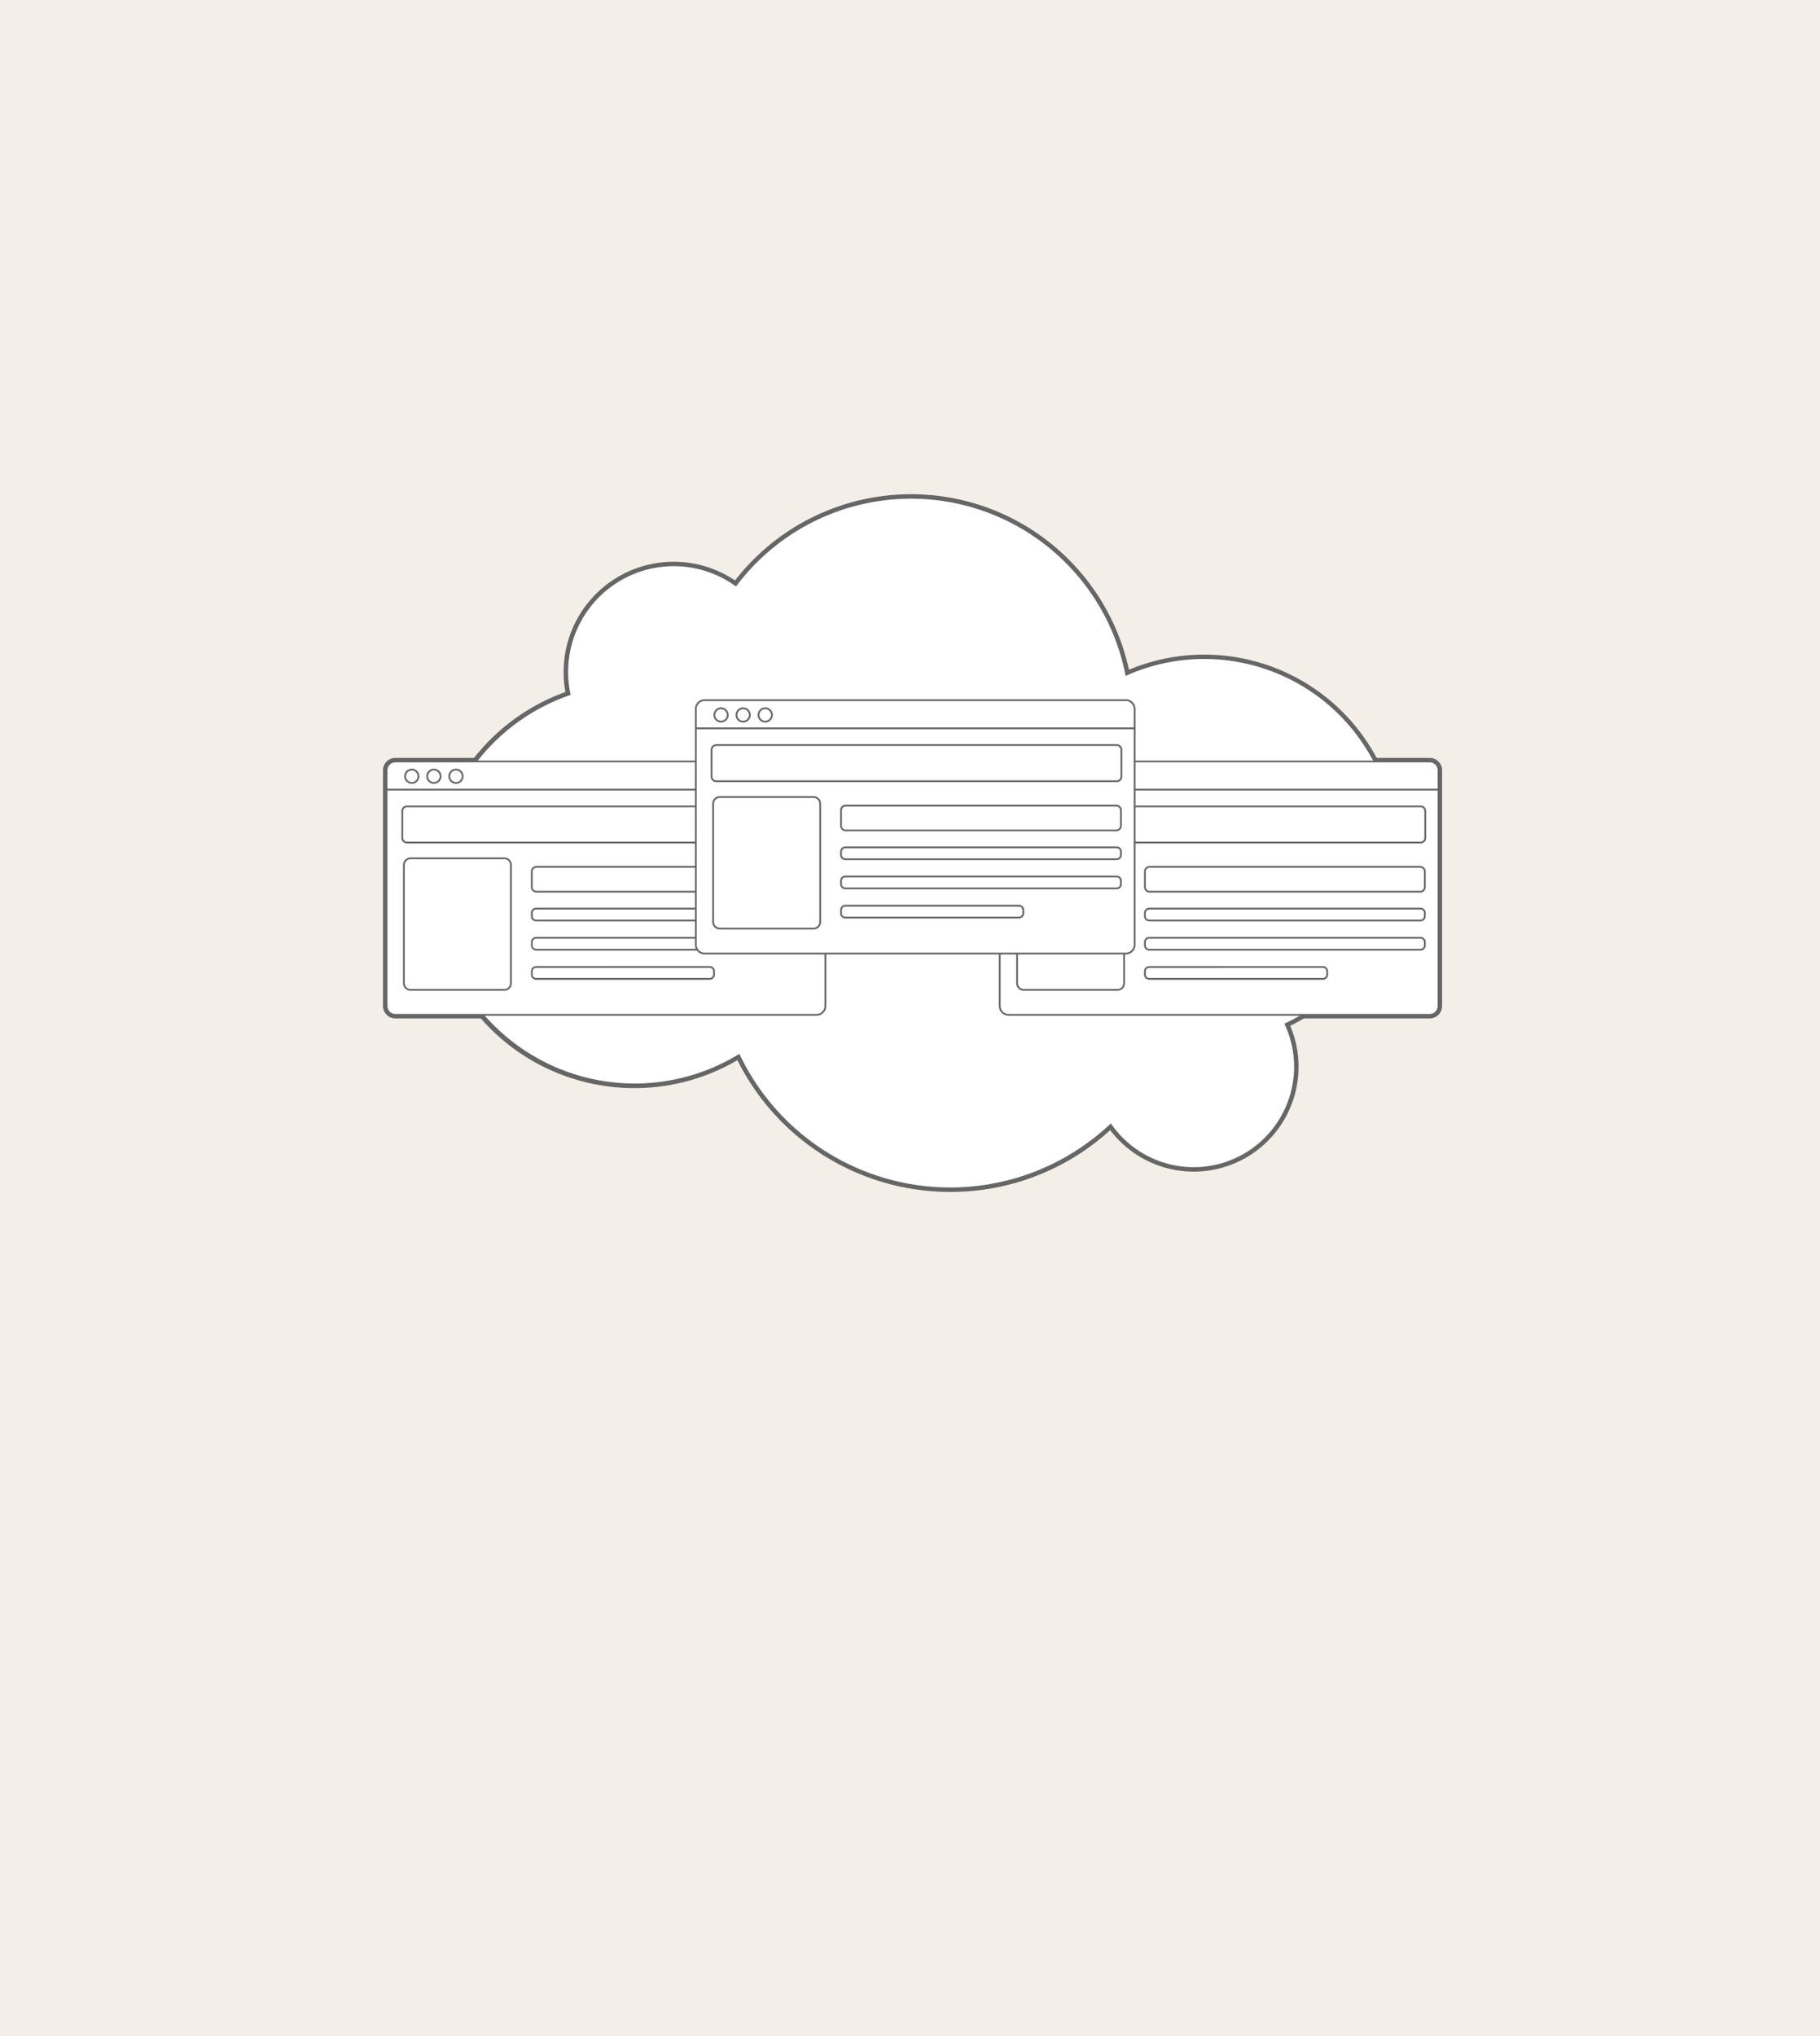
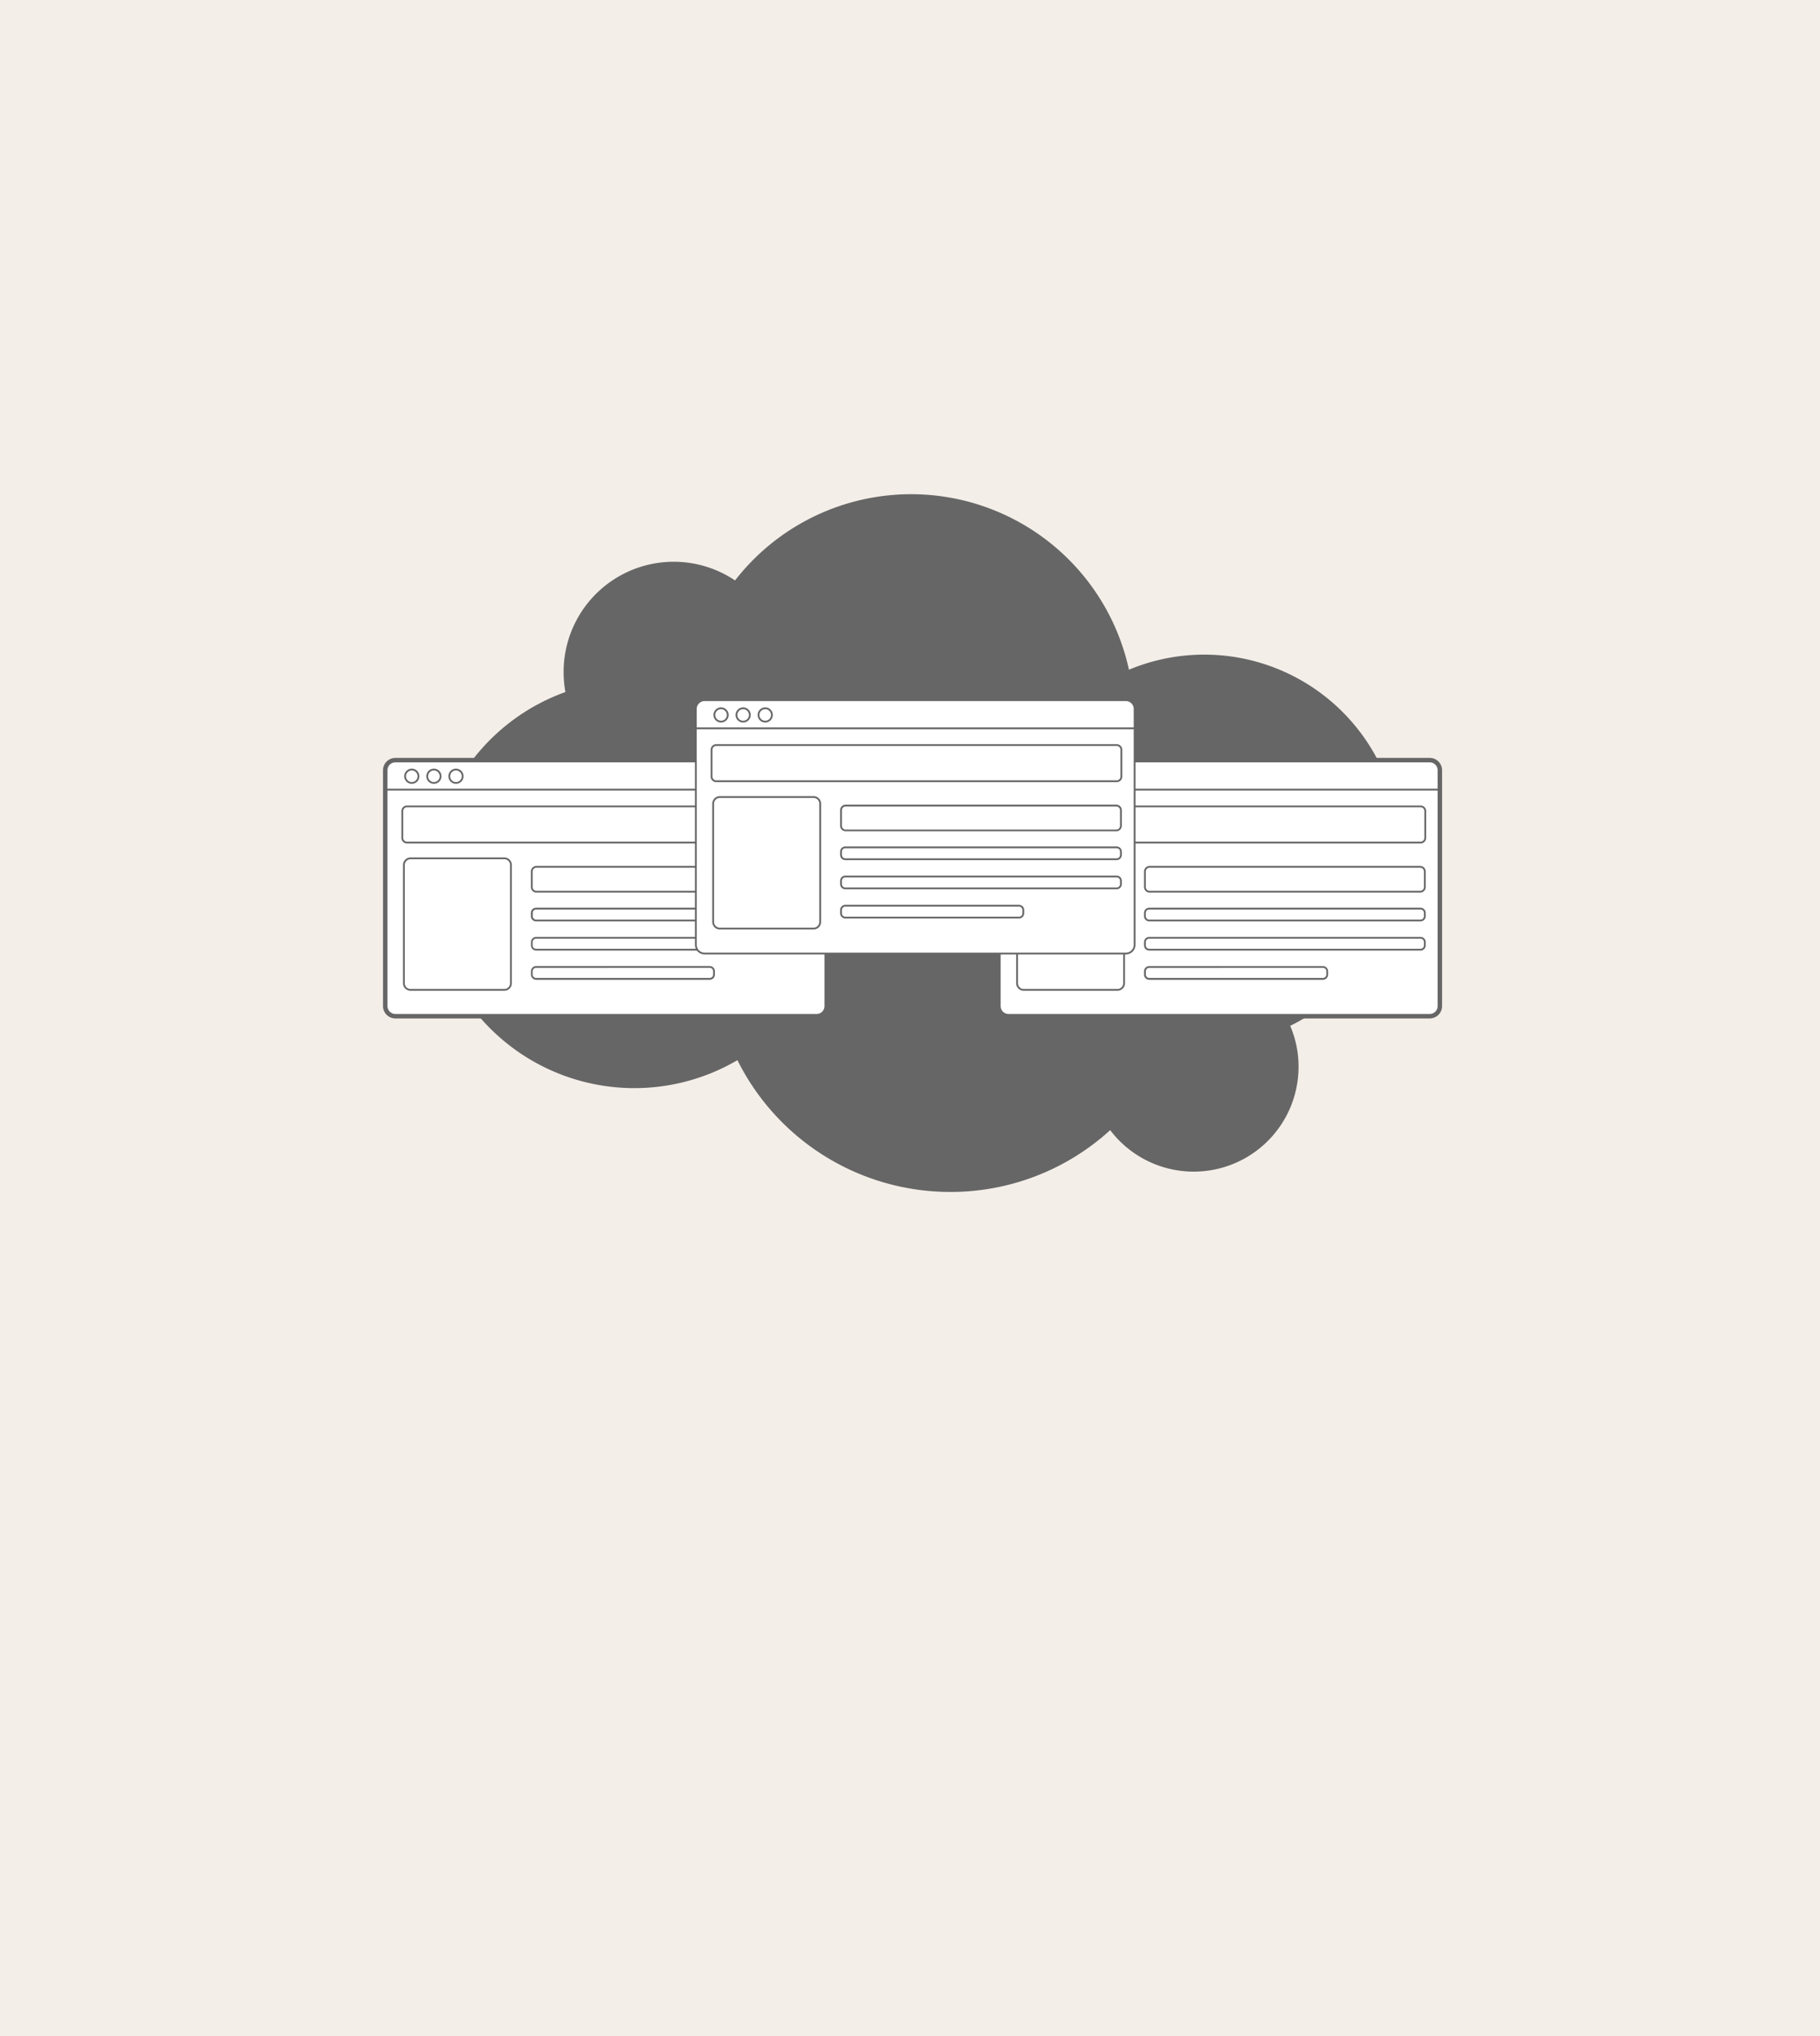
<svg xmlns="http://www.w3.org/2000/svg" viewBox="0 0 1018.04 1138.6">
  <defs>
    <style>.cls-1{fill:#f4eee8;}.cls-2{fill:#666;}.cls-3{fill:#fff;}</style>
  </defs>
  <g id="Layer_1" data-name="Layer 1">
    <g id="Background">
      <rect class="cls-1" width="1018.04" height="1138.6" />
    </g>
  </g>
  <g id="Layer_2" data-name="Layer 2">
    <path class="cls-2" d="M781,475.42a107.38,107.38,0,0,0-151-98.13,122.71,122.71,0,0,0-218.45-50,59.59,59.59,0,0,0-93,61A112.11,112.11,0,1,0,413.34,590a131,131,0,0,0,207.94,39,56.64,56.64,0,0,0,97.81-56.29A107.37,107.37,0,0,0,781,475.42Z" />
    <path class="cls-2" d="M531.56,666.56a133,133,0,0,1-119.07-73.69A114.11,114.11,0,1,1,316.27,387a62.72,62.72,0,0,1-1-11.26,61.58,61.58,0,0,1,95.89-51.15,124.7,124.7,0,0,1,220.33,49.93A109.38,109.38,0,0,1,783,475.42a109.87,109.87,0,0,1-61.3,98.25,58.1,58.1,0,0,1,4.66,22.9A58.64,58.64,0,0,1,621,632,132.45,132.45,0,0,1,531.56,666.56ZM414.18,587.18l1,2a129,129,0,0,0,204.77,38.36l1.68-1.59,1.33,1.9a54.64,54.64,0,0,0,99.44-31.28,54.1,54.1,0,0,0-5.09-23l-.84-1.81,1.81-.85A105.39,105.39,0,0,0,673.62,370a104.54,104.54,0,0,0-42.8,9.09l-2.3,1-.48-2.47a120.71,120.71,0,0,0-214.89-49.18L412,330.05l-1.58-1.14a57.58,57.58,0,0,0-91.15,46.79,57.92,57.92,0,0,0,1.29,12.15l.37,1.74-1.67.58a110.1,110.1,0,1,0,93.06,198.16Z" />
    <rect class="cls-2" x="216.24" y="425.84" width="245.44" height="141.68" rx="4.89" />
    <path class="cls-2" d="M456.79,569.53H221.13a6.91,6.91,0,0,1-6.89-6.9V430.74a6.91,6.91,0,0,1,6.89-6.9H456.79a6.91,6.91,0,0,1,6.89,6.9V562.63A6.91,6.91,0,0,1,456.79,569.53ZM221.13,427.84a2.9,2.9,0,0,0-2.89,2.9V562.63a2.9,2.9,0,0,0,2.89,2.9H456.79a2.9,2.9,0,0,0,2.89-2.9V430.74a2.9,2.9,0,0,0-2.89-2.9Z" />
    <rect class="cls-2" x="216.51" y="439.59" width="245.08" height="4" />
-     <circle class="cls-2" cx="230.35" cy="434.11" r="3.73" />
    <path class="cls-2" d="M230.35,439.84a5.74,5.74,0,1,1,5.73-5.73A5.74,5.74,0,0,1,230.35,439.84Zm0-7.47a1.74,1.74,0,1,0,1.73,1.74A1.73,1.73,0,0,0,230.35,432.37Z" />
    <circle class="cls-2" cx="242.7" cy="434.11" r="3.73" />
    <path class="cls-2" d="M242.7,439.84a5.74,5.74,0,1,1,5.74-5.73A5.74,5.74,0,0,1,242.7,439.84Zm0-7.47a1.74,1.74,0,1,0,1.74,1.74A1.74,1.74,0,0,0,242.7,432.37Z" />
    <circle class="cls-2" cx="255.06" cy="434.11" r="3.73" />
    <path class="cls-2" d="M255.06,439.84a5.74,5.74,0,1,1,5.73-5.73A5.74,5.74,0,0,1,255.06,439.84Zm0-7.47a1.74,1.74,0,1,0,1.73,1.74A1.74,1.74,0,0,0,255.06,432.37Z" />
    <rect class="cls-2" x="225.08" y="450.94" width="229.19" height="20.24" rx="2.62" />
    <path class="cls-2" d="M451.65,473.18h-224a4.63,4.63,0,0,1-4.61-4.62v-15a4.62,4.62,0,0,1,4.61-4.61h224a4.62,4.62,0,0,1,4.61,4.61v15A4.63,4.63,0,0,1,451.65,473.18Zm-224-20.24a.61.61,0,0,0-.61.61v15a.61.61,0,0,0,.61.62h224a.61.61,0,0,0,.61-.62v-15a.61.61,0,0,0-.61-.61Z" />
    <rect class="cls-2" x="297.45" y="484.74" width="156.56" height="13.93" rx="2.62" />
    <path class="cls-2" d="M451.39,500.67H300.07a4.62,4.62,0,0,1-4.62-4.62v-8.7a4.62,4.62,0,0,1,4.62-4.61H451.39a4.62,4.62,0,0,1,4.62,4.61v8.7A4.62,4.62,0,0,1,451.39,500.67ZM300.07,486.74a.61.61,0,0,0-.62.61v8.7a.62.62,0,0,0,.62.62H451.39a.62.62,0,0,0,.62-.62v-8.7a.61.61,0,0,0-.62-.61Z" />
    <rect class="cls-2" x="297.45" y="508.12" width="156.56" height="6.64" rx="2.39" />
    <path class="cls-2" d="M451.62,516.76H299.84a4.4,4.4,0,0,1-4.39-4.39V510.5a4.39,4.39,0,0,1,4.39-4.38H451.62A4.39,4.39,0,0,1,456,510.5v1.87A4.4,4.4,0,0,1,451.62,516.76Zm-151.78-6.64a.39.39,0,0,0-.39.38v1.87a.4.4,0,0,0,.39.39H451.62a.39.39,0,0,0,.39-.39V510.5a.38.38,0,0,0-.39-.38Z" />
    <rect class="cls-2" x="297.45" y="524.44" width="156.56" height="6.64" rx="2.39" />
    <path class="cls-2" d="M451.62,533.08H299.84a4.39,4.39,0,0,1-4.39-4.38v-1.87a4.4,4.4,0,0,1,4.39-4.39H451.62a4.4,4.4,0,0,1,4.39,4.39v1.87A4.39,4.39,0,0,1,451.62,533.08Zm-151.78-6.64a.4.4,0,0,0-.39.39v1.87a.39.39,0,0,0,.39.38H451.62a.38.38,0,0,0,.39-.38v-1.87a.39.39,0,0,0-.39-.39Z" />
    <rect class="cls-2" x="297.45" y="540.77" width="101.94" height="6.64" rx="2.39" />
    <path class="cls-2" d="M397,549.41H299.84a4.39,4.39,0,0,1-4.39-4.38v-1.87a4.4,4.4,0,0,1,4.39-4.39H397a4.4,4.4,0,0,1,4.39,4.39V545A4.39,4.39,0,0,1,397,549.41Zm-97.16-6.64a.4.4,0,0,0-.39.39V545a.39.39,0,0,0,.39.38H397a.38.38,0,0,0,.39-.38v-1.87a.39.39,0,0,0-.39-.39Z" />
    <rect class="cls-2" x="225.93" y="480.01" width="59.86" height="73.55" rx="3.69" />
    <path class="cls-2" d="M282.11,555.56H229.62a5.69,5.69,0,0,1-5.69-5.69V483.7a5.69,5.69,0,0,1,5.69-5.69h52.49a5.7,5.7,0,0,1,5.69,5.69v66.17A5.7,5.7,0,0,1,282.11,555.56ZM229.62,482a1.69,1.69,0,0,0-1.69,1.69v66.17a1.69,1.69,0,0,0,1.69,1.69h52.49a1.69,1.69,0,0,0,1.69-1.69V483.7a1.69,1.69,0,0,0-1.69-1.69Z" />
    <rect class="cls-2" x="559.22" y="425.84" width="245.44" height="141.68" rx="4.89" />
    <path class="cls-2" d="M799.76,569.53H564.11a6.91,6.91,0,0,1-6.89-6.9V430.74a6.91,6.91,0,0,1,6.89-6.9H799.76a6.91,6.91,0,0,1,6.89,6.9V562.63A6.91,6.91,0,0,1,799.76,569.53ZM564.11,427.84a2.89,2.89,0,0,0-2.89,2.9V562.63a2.89,2.89,0,0,0,2.89,2.9H799.76a2.89,2.89,0,0,0,2.89-2.9V430.74a2.89,2.89,0,0,0-2.89-2.9Z" />
    <rect class="cls-2" x="559.49" y="439.59" width="245.08" height="4" />
    <circle class="cls-2" cx="573.33" cy="434.11" r="3.73" />
    <path class="cls-2" d="M573.33,439.84a5.74,5.74,0,1,1,5.73-5.73A5.74,5.74,0,0,1,573.33,439.84Zm0-7.47a1.74,1.74,0,1,0,1.73,1.74A1.74,1.74,0,0,0,573.33,432.37Z" />
    <circle class="cls-2" cx="585.68" cy="434.11" r="3.73" />
    <path class="cls-2" d="M585.68,439.84a5.74,5.74,0,1,1,5.73-5.73A5.74,5.74,0,0,1,585.68,439.84Zm0-7.47a1.74,1.74,0,1,0,1.73,1.74A1.73,1.73,0,0,0,585.68,432.37Z" />
    <circle class="cls-2" cx="598.03" cy="434.11" r="3.73" />
    <path class="cls-2" d="M598,439.84a5.74,5.74,0,1,1,5.74-5.73A5.74,5.74,0,0,1,598,439.84Zm0-7.47a1.74,1.74,0,1,0,1.74,1.74A1.74,1.74,0,0,0,598,432.37Z" />
    <rect class="cls-2" x="568.05" y="450.94" width="229.19" height="20.24" rx="2.62" />
    <path class="cls-2" d="M794.62,473.18h-224a4.63,4.63,0,0,1-4.62-4.62v-15a4.62,4.62,0,0,1,4.62-4.61h224a4.62,4.62,0,0,1,4.62,4.61v15A4.63,4.63,0,0,1,794.62,473.18Zm-224-20.24a.61.61,0,0,0-.62.61v15a.62.62,0,0,0,.62.62h224a.62.62,0,0,0,.62-.62v-15a.61.61,0,0,0-.62-.61Z" />
    <rect class="cls-2" x="640.43" y="484.74" width="156.56" height="13.93" rx="2.62" />
    <path class="cls-2" d="M794.37,500.67H643.05a4.62,4.62,0,0,1-4.62-4.62v-8.7a4.62,4.62,0,0,1,4.62-4.61H794.37a4.63,4.63,0,0,1,4.62,4.61v8.7A4.63,4.63,0,0,1,794.37,500.67ZM643.05,486.74a.61.61,0,0,0-.62.61v8.7a.62.62,0,0,0,.62.62H794.37a.62.62,0,0,0,.62-.62v-8.7a.61.61,0,0,0-.62-.61Z" />
    <rect class="cls-2" x="640.43" y="508.12" width="156.56" height="6.64" rx="2.39" />
    <path class="cls-2" d="M794.6,516.76H642.81a4.39,4.39,0,0,1-4.38-4.39V510.5a4.39,4.39,0,0,1,4.38-4.38H794.6A4.39,4.39,0,0,1,799,510.5v1.87A4.4,4.4,0,0,1,794.6,516.76Zm-151.79-6.64a.38.38,0,0,0-.38.38v1.87a.39.39,0,0,0,.38.39H794.6a.4.4,0,0,0,.39-.39V510.5a.39.39,0,0,0-.39-.38Z" />
    <rect class="cls-2" x="640.43" y="524.44" width="156.56" height="6.64" rx="2.39" />
-     <path class="cls-2" d="M794.6,533.08H642.81a4.39,4.39,0,0,1-4.38-4.38v-1.87a4.39,4.39,0,0,1,4.38-4.39H794.6a4.4,4.4,0,0,1,4.39,4.39v1.87A4.39,4.39,0,0,1,794.6,533.08Zm-151.79-6.64a.39.39,0,0,0-.38.39v1.87a.38.38,0,0,0,.38.38H794.6a.39.39,0,0,0,.39-.38v-1.87a.4.4,0,0,0-.39-.39Z" />
    <rect class="cls-2" x="640.43" y="540.77" width="101.94" height="6.64" rx="2.39" />
    <path class="cls-2" d="M740,549.41H642.81a4.39,4.39,0,0,1-4.38-4.38v-1.87a4.39,4.39,0,0,1,4.38-4.39H740a4.4,4.4,0,0,1,4.39,4.39V545A4.39,4.39,0,0,1,740,549.41Zm-97.17-6.64a.39.39,0,0,0-.38.39V545a.38.38,0,0,0,.38.38H740a.39.39,0,0,0,.39-.38v-1.87a.4.4,0,0,0-.39-.39Z" />
    <rect class="cls-2" x="568.91" y="480.01" width="59.86" height="73.55" rx="3.69" />
    <path class="cls-2" d="M625.08,555.56H572.59a5.69,5.69,0,0,1-5.68-5.69V483.7a5.69,5.69,0,0,1,5.68-5.69h52.49a5.69,5.69,0,0,1,5.69,5.69v66.17A5.69,5.69,0,0,1,625.08,555.56ZM572.59,482a1.69,1.69,0,0,0-1.68,1.69v66.17a1.69,1.69,0,0,0,1.68,1.69h52.49a1.69,1.69,0,0,0,1.69-1.69V483.7a1.69,1.69,0,0,0-1.69-1.69Z" />
    <rect class="cls-2" x="389.23" y="391.56" width="245.44" height="141.68" rx="4.89" />
    <path class="cls-2" d="M629.77,535.24H394.12a6.9,6.9,0,0,1-6.89-6.89V396.45a6.9,6.9,0,0,1,6.89-6.89H629.77a6.9,6.9,0,0,1,6.89,6.89v131.9A6.9,6.9,0,0,1,629.77,535.24ZM394.12,393.56a2.89,2.89,0,0,0-2.89,2.89v131.9a2.89,2.89,0,0,0,2.89,2.89H629.77a2.89,2.89,0,0,0,2.89-2.89V396.45a2.89,2.89,0,0,0-2.89-2.89Z" />
    <rect class="cls-2" x="389.5" y="405.31" width="245.08" height="4" />
    <circle class="cls-2" cx="403.34" cy="399.82" r="3.73" />
-     <path class="cls-2" d="M403.34,405.56a5.74,5.74,0,1,1,5.73-5.74A5.75,5.75,0,0,1,403.34,405.56Zm0-7.47a1.74,1.74,0,1,0,1.73,1.73A1.74,1.74,0,0,0,403.34,398.09Z" />
+     <path class="cls-2" d="M403.34,405.56a5.74,5.74,0,1,1,5.73-5.74A5.75,5.75,0,0,1,403.34,405.56Zm0-7.47A1.74,1.74,0,0,0,403.34,398.09Z" />
    <circle class="cls-2" cx="415.69" cy="399.82" r="3.73" />
    <path class="cls-2" d="M415.69,405.56a5.74,5.74,0,1,1,5.74-5.74A5.74,5.74,0,0,1,415.69,405.56Zm0-7.47a1.74,1.74,0,1,0,1.74,1.73A1.74,1.74,0,0,0,415.69,398.09Z" />
    <circle class="cls-2" cx="428.05" cy="399.82" r="3.73" />
    <path class="cls-2" d="M428.05,405.56a5.74,5.74,0,1,1,5.73-5.74A5.74,5.74,0,0,1,428.05,405.56Zm0-7.47a1.74,1.74,0,1,0,1.73,1.73A1.74,1.74,0,0,0,428.05,398.09Z" />
    <rect class="cls-2" x="398.06" y="416.65" width="229.19" height="20.24" rx="2.62" />
    <path class="cls-2" d="M624.64,438.89h-224a4.63,4.63,0,0,1-4.62-4.61v-15a4.63,4.63,0,0,1,4.62-4.62h224a4.63,4.63,0,0,1,4.61,4.62v15A4.62,4.62,0,0,1,624.64,438.89Zm-224-20.24a.62.62,0,0,0-.62.62v15a.61.61,0,0,0,.62.61h224a.61.61,0,0,0,.61-.61v-15a.61.61,0,0,0-.61-.62Z" />
    <rect class="cls-2" x="470.44" y="450.46" width="156.56" height="13.93" rx="2.62" />
    <path class="cls-2" d="M624.38,466.39H473.06a4.62,4.62,0,0,1-4.62-4.62v-8.7a4.62,4.62,0,0,1,4.62-4.61H624.38a4.62,4.62,0,0,1,4.62,4.61v8.7A4.62,4.62,0,0,1,624.38,466.39ZM473.06,452.46a.61.61,0,0,0-.62.61v8.7a.62.62,0,0,0,.62.62H624.38a.62.62,0,0,0,.62-.62v-8.7a.61.61,0,0,0-.62-.61Z" />
    <rect class="cls-2" x="470.44" y="473.83" width="156.56" height="6.64" rx="2.39" />
    <path class="cls-2" d="M624.61,482.47H472.83a4.39,4.39,0,0,1-4.39-4.38v-1.87a4.4,4.4,0,0,1,4.39-4.39H624.61a4.4,4.4,0,0,1,4.39,4.39v1.87A4.39,4.39,0,0,1,624.61,482.47Zm-151.78-6.64a.39.39,0,0,0-.39.39v1.87a.38.38,0,0,0,.39.38H624.61a.39.39,0,0,0,.39-.38v-1.87a.4.4,0,0,0-.39-.39Z" />
    <rect class="cls-2" x="470.44" y="490.16" width="156.56" height="6.64" rx="2.39" />
    <path class="cls-2" d="M624.61,498.8H472.83a4.39,4.39,0,0,1-4.39-4.38v-1.87a4.4,4.4,0,0,1,4.39-4.39H624.61a4.4,4.4,0,0,1,4.39,4.39v1.87A4.39,4.39,0,0,1,624.61,498.8Zm-151.78-6.64a.39.39,0,0,0-.39.39v1.87a.38.38,0,0,0,.39.38H624.61a.39.39,0,0,0,.39-.38v-1.87a.4.4,0,0,0-.39-.39Z" />
    <rect class="cls-2" x="470.44" y="506.49" width="101.94" height="6.64" rx="2.39" />
    <path class="cls-2" d="M570,515.13H472.83a4.4,4.4,0,0,1-4.39-4.39v-1.86a4.4,4.4,0,0,1,4.39-4.39H570a4.4,4.4,0,0,1,4.39,4.39v1.86A4.4,4.4,0,0,1,570,515.13Zm-97.16-6.64a.39.39,0,0,0-.39.39v1.86a.38.38,0,0,0,.39.39H570a.38.38,0,0,0,.39-.39v-1.86a.39.39,0,0,0-.39-.39Z" />
    <rect class="cls-2" x="398.92" y="445.73" width="59.86" height="73.55" rx="3.69" />
    <path class="cls-2" d="M455.1,521.28H402.61a5.69,5.69,0,0,1-5.69-5.69V449.42a5.69,5.69,0,0,1,5.69-5.69H455.1a5.69,5.69,0,0,1,5.68,5.69v66.17A5.69,5.69,0,0,1,455.1,521.28Zm-52.49-73.55a1.69,1.69,0,0,0-1.69,1.69v66.17a1.69,1.69,0,0,0,1.69,1.69H455.1a1.69,1.69,0,0,0,1.68-1.69V449.42a1.69,1.69,0,0,0-1.68-1.69Z" />
-     <path class="cls-3" d="M781,475.42a107.38,107.38,0,0,0-151-98.13,122.71,122.71,0,0,0-218.45-50,59.59,59.59,0,0,0-93,61A112.11,112.11,0,1,0,413.34,590a131,131,0,0,0,207.94,39,56.64,56.64,0,0,0,97.81-56.29A107.37,107.37,0,0,0,781,475.42Z" />
    <path class="cls-2" d="M531.56,665.06a131.5,131.5,0,0,1-118.44-74.31A112.61,112.61,0,1,1,318,388a60.1,60.1,0,0,1,58.83-72.34,59.66,59.66,0,0,1,34.62,11,123.21,123.21,0,0,1,218.92,50A107.88,107.88,0,0,1,781.5,475.42a108.34,108.34,0,0,1-61.75,97.52,57.14,57.14,0,0,1-98.55,56.81A130.94,130.94,0,0,1,531.56,665.06Zm-118-75.73.24.49a130.5,130.5,0,0,0,207.15,38.81l.42-.4.33.48a56.14,56.14,0,0,0,96.94-55.8l-.21-.45.45-.21a106.89,106.89,0,0,0-45.25-203.72,106,106,0,0,0-43.41,9.22l-.58.25-.12-.62A122.21,122.21,0,0,0,412,327.58l-.29.39-.4-.28a59.09,59.09,0,0,0-92.19,60.48l.09.43-.42.15a111.61,111.61,0,1,0,94.34,200.86Z" />
    <rect class="cls-3" x="216.24" y="425.84" width="245.44" height="141.68" rx="4.89" />
    <path class="cls-2" d="M456.79,568H221.13a5.4,5.4,0,0,1-5.39-5.4V430.74a5.4,5.4,0,0,1,5.39-5.4H456.79a5.4,5.4,0,0,1,5.39,5.4V562.63A5.4,5.4,0,0,1,456.79,568ZM221.13,426.34a4.4,4.4,0,0,0-4.39,4.4V562.63a4.4,4.4,0,0,0,4.39,4.4H456.79a4.4,4.4,0,0,0,4.39-4.4V430.74a4.4,4.4,0,0,0-4.39-4.4Z" />
    <rect class="cls-2" x="216.51" y="441.09" width="245.08" height="1" />
    <path class="cls-2" d="M230.35,438.34a4.24,4.24,0,1,1,4.23-4.23A4.23,4.23,0,0,1,230.35,438.34Zm0-7.47a3.24,3.24,0,1,0,3.23,3.24A3.24,3.24,0,0,0,230.35,430.87Z" />
    <path class="cls-2" d="M242.7,438.34a4.24,4.24,0,1,1,4.24-4.23A4.24,4.24,0,0,1,242.7,438.34Zm0-7.47a3.24,3.24,0,1,0,3.24,3.24A3.24,3.24,0,0,0,242.7,430.87Z" />
    <path class="cls-2" d="M255.06,438.34a4.24,4.24,0,1,1,4.23-4.23A4.24,4.24,0,0,1,255.06,438.34Zm0-7.47a3.24,3.24,0,1,0,3.23,3.24A3.25,3.25,0,0,0,255.06,430.87Z" />
    <path class="cls-2" d="M451.65,471.68h-224a3.12,3.12,0,0,1-3.11-3.12v-15a3.11,3.11,0,0,1,3.11-3.11h224a3.11,3.11,0,0,1,3.11,3.11v15A3.12,3.12,0,0,1,451.65,471.68Zm-224-20.24a2.12,2.12,0,0,0-2.11,2.11v15a2.12,2.12,0,0,0,2.11,2.12h224a2.12,2.12,0,0,0,2.11-2.12v-15a2.12,2.12,0,0,0-2.11-2.11Z" />
    <path class="cls-2" d="M451.39,499.17H300.07a3.12,3.12,0,0,1-3.12-3.12v-8.7a3.12,3.12,0,0,1,3.12-3.11H451.39a3.12,3.12,0,0,1,3.12,3.11v8.7A3.12,3.12,0,0,1,451.39,499.17ZM300.07,485.24a2.12,2.12,0,0,0-2.12,2.11v8.7a2.12,2.12,0,0,0,2.12,2.12H451.39a2.12,2.12,0,0,0,2.12-2.12v-8.7a2.12,2.12,0,0,0-2.12-2.11Z" />
    <path class="cls-2" d="M451.62,515.26H299.84a2.9,2.9,0,0,1-2.89-2.89V510.5a2.89,2.89,0,0,1,2.89-2.88H451.62a2.89,2.89,0,0,1,2.89,2.88v1.87A2.9,2.9,0,0,1,451.62,515.26Zm-151.78-6.64A1.89,1.89,0,0,0,298,510.5v1.87a1.89,1.89,0,0,0,1.89,1.89H451.62a1.89,1.89,0,0,0,1.89-1.89V510.5a1.89,1.89,0,0,0-1.89-1.88Z" />
    <path class="cls-2" d="M451.62,531.58H299.84A2.89,2.89,0,0,1,297,528.7v-1.87a2.9,2.9,0,0,1,2.89-2.89H451.62a2.9,2.9,0,0,1,2.89,2.89v1.87A2.89,2.89,0,0,1,451.62,531.58Zm-151.78-6.64a1.89,1.89,0,0,0-1.89,1.89v1.87a1.89,1.89,0,0,0,1.89,1.88H451.62a1.89,1.89,0,0,0,1.89-1.88v-1.87a1.89,1.89,0,0,0-1.89-1.89Z" />
    <path class="cls-2" d="M397,547.91H299.84A2.89,2.89,0,0,1,297,545v-1.87a2.9,2.9,0,0,1,2.89-2.89H397a2.9,2.9,0,0,1,2.89,2.89V545A2.89,2.89,0,0,1,397,547.91Zm-97.16-6.64a1.89,1.89,0,0,0-1.89,1.89V545a1.89,1.89,0,0,0,1.89,1.88H397a1.89,1.89,0,0,0,1.89-1.88v-1.87a1.89,1.89,0,0,0-1.89-1.89Z" />
    <path class="cls-2" d="M282.11,554.06H229.62a4.2,4.2,0,0,1-4.19-4.19V483.7a4.2,4.2,0,0,1,4.19-4.19h52.49a4.2,4.2,0,0,1,4.19,4.19v66.17A4.2,4.2,0,0,1,282.11,554.06Zm-52.49-73.55a3.19,3.19,0,0,0-3.19,3.19v66.17a3.19,3.19,0,0,0,3.19,3.19h52.49a3.19,3.19,0,0,0,3.19-3.19V483.7a3.19,3.19,0,0,0-3.19-3.19Z" />
    <rect class="cls-3" x="559.22" y="425.84" width="245.44" height="141.68" rx="4.89" />
    <path class="cls-2" d="M799.76,568H564.11a5.39,5.39,0,0,1-5.39-5.4V430.74a5.39,5.39,0,0,1,5.39-5.4H799.76a5.4,5.4,0,0,1,5.39,5.4V562.63A5.4,5.4,0,0,1,799.76,568ZM564.11,426.34a4.39,4.39,0,0,0-4.39,4.4V562.63a4.39,4.39,0,0,0,4.39,4.4H799.76a4.4,4.4,0,0,0,4.39-4.4V430.74a4.4,4.4,0,0,0-4.39-4.4Z" />
    <rect class="cls-2" x="559.49" y="441.09" width="245.08" height="1" />
    <path class="cls-2" d="M573.33,438.34a4.24,4.24,0,1,1,4.23-4.23A4.24,4.24,0,0,1,573.33,438.34Zm0-7.47a3.24,3.24,0,1,0,3.23,3.24A3.24,3.24,0,0,0,573.33,430.87Z" />
    <path class="cls-2" d="M585.68,438.34a4.24,4.24,0,1,1,4.23-4.23A4.23,4.23,0,0,1,585.68,438.34Zm0-7.47a3.24,3.24,0,1,0,3.23,3.24A3.24,3.24,0,0,0,585.68,430.87Z" />
    <path class="cls-2" d="M598,438.34a4.24,4.24,0,1,1,4.24-4.23A4.24,4.24,0,0,1,598,438.34Zm0-7.47a3.24,3.24,0,1,0,3.24,3.24A3.24,3.24,0,0,0,598,430.87Z" />
    <path class="cls-2" d="M794.62,471.68h-224a3.12,3.12,0,0,1-3.12-3.12v-15a3.12,3.12,0,0,1,3.12-3.11h224a3.12,3.12,0,0,1,3.12,3.11v15A3.12,3.12,0,0,1,794.62,471.68Zm-224-20.24a2.12,2.12,0,0,0-2.12,2.11v15a2.12,2.12,0,0,0,2.12,2.12h224a2.12,2.12,0,0,0,2.12-2.12v-15a2.12,2.12,0,0,0-2.12-2.11Z" />
    <path class="cls-2" d="M794.37,499.17H643.05a3.12,3.12,0,0,1-3.12-3.12v-8.7a3.12,3.12,0,0,1,3.12-3.11H794.37a3.12,3.12,0,0,1,3.12,3.11v8.7A3.12,3.12,0,0,1,794.37,499.17ZM643.05,485.24a2.12,2.12,0,0,0-2.12,2.11v8.7a2.12,2.12,0,0,0,2.12,2.12H794.37a2.12,2.12,0,0,0,2.12-2.12v-8.7a2.12,2.12,0,0,0-2.12-2.11Z" />
    <path class="cls-2" d="M794.6,515.26H642.81a2.89,2.89,0,0,1-2.88-2.89V510.5a2.88,2.88,0,0,1,2.88-2.88H794.6a2.89,2.89,0,0,1,2.89,2.88v1.87A2.9,2.9,0,0,1,794.6,515.26Zm-151.79-6.64a1.88,1.88,0,0,0-1.88,1.88v1.87a1.89,1.89,0,0,0,1.88,1.89H794.6a1.89,1.89,0,0,0,1.89-1.89V510.5a1.89,1.89,0,0,0-1.89-1.88Z" />
    <path class="cls-2" d="M794.6,531.58H642.81a2.88,2.88,0,0,1-2.88-2.88v-1.87a2.89,2.89,0,0,1,2.88-2.89H794.6a2.9,2.9,0,0,1,2.89,2.89v1.87A2.89,2.89,0,0,1,794.6,531.58Zm-151.79-6.64a1.89,1.89,0,0,0-1.88,1.89v1.87a1.88,1.88,0,0,0,1.88,1.88H794.6a1.89,1.89,0,0,0,1.89-1.88v-1.87a1.89,1.89,0,0,0-1.89-1.89Z" />
    <path class="cls-2" d="M740,547.91H642.81a2.88,2.88,0,0,1-2.88-2.88v-1.87a2.89,2.89,0,0,1,2.88-2.89H740a2.9,2.9,0,0,1,2.89,2.89V545A2.89,2.89,0,0,1,740,547.91Zm-97.17-6.64a1.89,1.89,0,0,0-1.88,1.89V545a1.88,1.88,0,0,0,1.88,1.88H740a1.89,1.89,0,0,0,1.89-1.88v-1.87a1.89,1.89,0,0,0-1.89-1.89Z" />
    <path class="cls-2" d="M625.08,554.06H572.59a4.19,4.19,0,0,1-4.18-4.19V483.7a4.19,4.19,0,0,1,4.18-4.19h52.49a4.2,4.2,0,0,1,4.19,4.19v66.17A4.2,4.2,0,0,1,625.08,554.06Zm-52.49-73.55a3.19,3.19,0,0,0-3.18,3.19v66.17a3.19,3.19,0,0,0,3.18,3.19h52.49a3.19,3.19,0,0,0,3.19-3.19V483.7a3.19,3.19,0,0,0-3.19-3.19Z" />
    <rect class="cls-3" x="389.23" y="391.56" width="245.44" height="141.68" rx="4.89" />
    <path class="cls-2" d="M629.77,533.74H394.12a5.39,5.39,0,0,1-5.39-5.39V396.45a5.4,5.4,0,0,1,5.39-5.39H629.77a5.39,5.39,0,0,1,5.39,5.39v131.9A5.39,5.39,0,0,1,629.77,533.74ZM394.12,392.06a4.4,4.4,0,0,0-4.39,4.39v131.9a4.4,4.4,0,0,0,4.39,4.39H629.77a4.4,4.4,0,0,0,4.39-4.39V396.45a4.4,4.4,0,0,0-4.39-4.39Z" />
    <rect class="cls-2" x="389.5" y="406.81" width="245.08" height="1" />
    <path class="cls-2" d="M403.34,404.06a4.24,4.24,0,1,1,4.23-4.24A4.24,4.24,0,0,1,403.34,404.06Zm0-7.47a3.24,3.24,0,1,0,3.23,3.23A3.24,3.24,0,0,0,403.34,396.59Z" />
    <path class="cls-2" d="M415.69,404.06a4.24,4.24,0,1,1,4.24-4.24A4.24,4.24,0,0,1,415.69,404.06Zm0-7.47a3.24,3.24,0,1,0,3.24,3.23A3.23,3.23,0,0,0,415.69,396.59Z" />
    <path class="cls-2" d="M428.05,404.06a4.24,4.24,0,1,1,4.23-4.24A4.24,4.24,0,0,1,428.05,404.06Zm0-7.47a3.24,3.24,0,1,0,3.23,3.23A3.24,3.24,0,0,0,428.05,396.59Z" />
    <path class="cls-2" d="M624.64,437.39h-224a3.12,3.12,0,0,1-3.12-3.11v-15a3.12,3.12,0,0,1,3.12-3.12h224a3.12,3.12,0,0,1,3.11,3.12v15A3.11,3.11,0,0,1,624.64,437.39Zm-224-20.24a2.12,2.12,0,0,0-2.12,2.12v15a2.12,2.12,0,0,0,2.12,2.11h224a2.12,2.12,0,0,0,2.11-2.11v-15a2.12,2.12,0,0,0-2.11-2.12Z" />
    <path class="cls-2" d="M624.38,464.89H473.06a3.12,3.12,0,0,1-3.12-3.12v-8.7a3.12,3.12,0,0,1,3.12-3.11H624.38a3.12,3.12,0,0,1,3.12,3.11v8.7A3.12,3.12,0,0,1,624.38,464.89ZM473.06,451a2.12,2.12,0,0,0-2.12,2.11v8.7a2.12,2.12,0,0,0,2.12,2.12H624.38a2.12,2.12,0,0,0,2.12-2.12v-8.7a2.12,2.12,0,0,0-2.12-2.11Z" />
    <path class="cls-2" d="M624.61,481H472.83a2.89,2.89,0,0,1-2.89-2.88v-1.87a2.9,2.9,0,0,1,2.89-2.89H624.61a2.9,2.9,0,0,1,2.89,2.89v1.87A2.89,2.89,0,0,1,624.61,481Zm-151.78-6.64a1.89,1.89,0,0,0-1.89,1.89v1.87a1.89,1.89,0,0,0,1.89,1.88H624.61a1.89,1.89,0,0,0,1.89-1.88v-1.87a1.89,1.89,0,0,0-1.89-1.89Z" />
    <path class="cls-2" d="M624.61,497.3H472.83a2.89,2.89,0,0,1-2.89-2.88v-1.87a2.9,2.9,0,0,1,2.89-2.89H624.61a2.9,2.9,0,0,1,2.89,2.89v1.87A2.89,2.89,0,0,1,624.61,497.3Zm-151.78-6.64a1.89,1.89,0,0,0-1.89,1.89v1.87a1.89,1.89,0,0,0,1.89,1.88H624.61a1.89,1.89,0,0,0,1.89-1.88v-1.87a1.89,1.89,0,0,0-1.89-1.89Z" />
    <path class="cls-2" d="M570,513.63H472.83a2.89,2.89,0,0,1-2.89-2.89v-1.86a2.9,2.9,0,0,1,2.89-2.89H570a2.9,2.9,0,0,1,2.89,2.89v1.86A2.89,2.89,0,0,1,570,513.63ZM472.83,507a1.89,1.89,0,0,0-1.89,1.89v1.86a1.89,1.89,0,0,0,1.89,1.89H570a1.89,1.89,0,0,0,1.89-1.89v-1.86A1.89,1.89,0,0,0,570,507Z" />
    <path class="cls-2" d="M455.1,519.78H402.61a4.2,4.2,0,0,1-4.19-4.19V449.42a4.2,4.2,0,0,1,4.19-4.19H455.1a4.19,4.19,0,0,1,4.18,4.19v66.17A4.19,4.19,0,0,1,455.1,519.78Zm-52.49-73.55a3.19,3.19,0,0,0-3.19,3.19v66.17a3.19,3.19,0,0,0,3.19,3.19H455.1a3.19,3.19,0,0,0,3.18-3.19V449.42a3.19,3.19,0,0,0-3.18-3.19Z" />
  </g>
</svg>